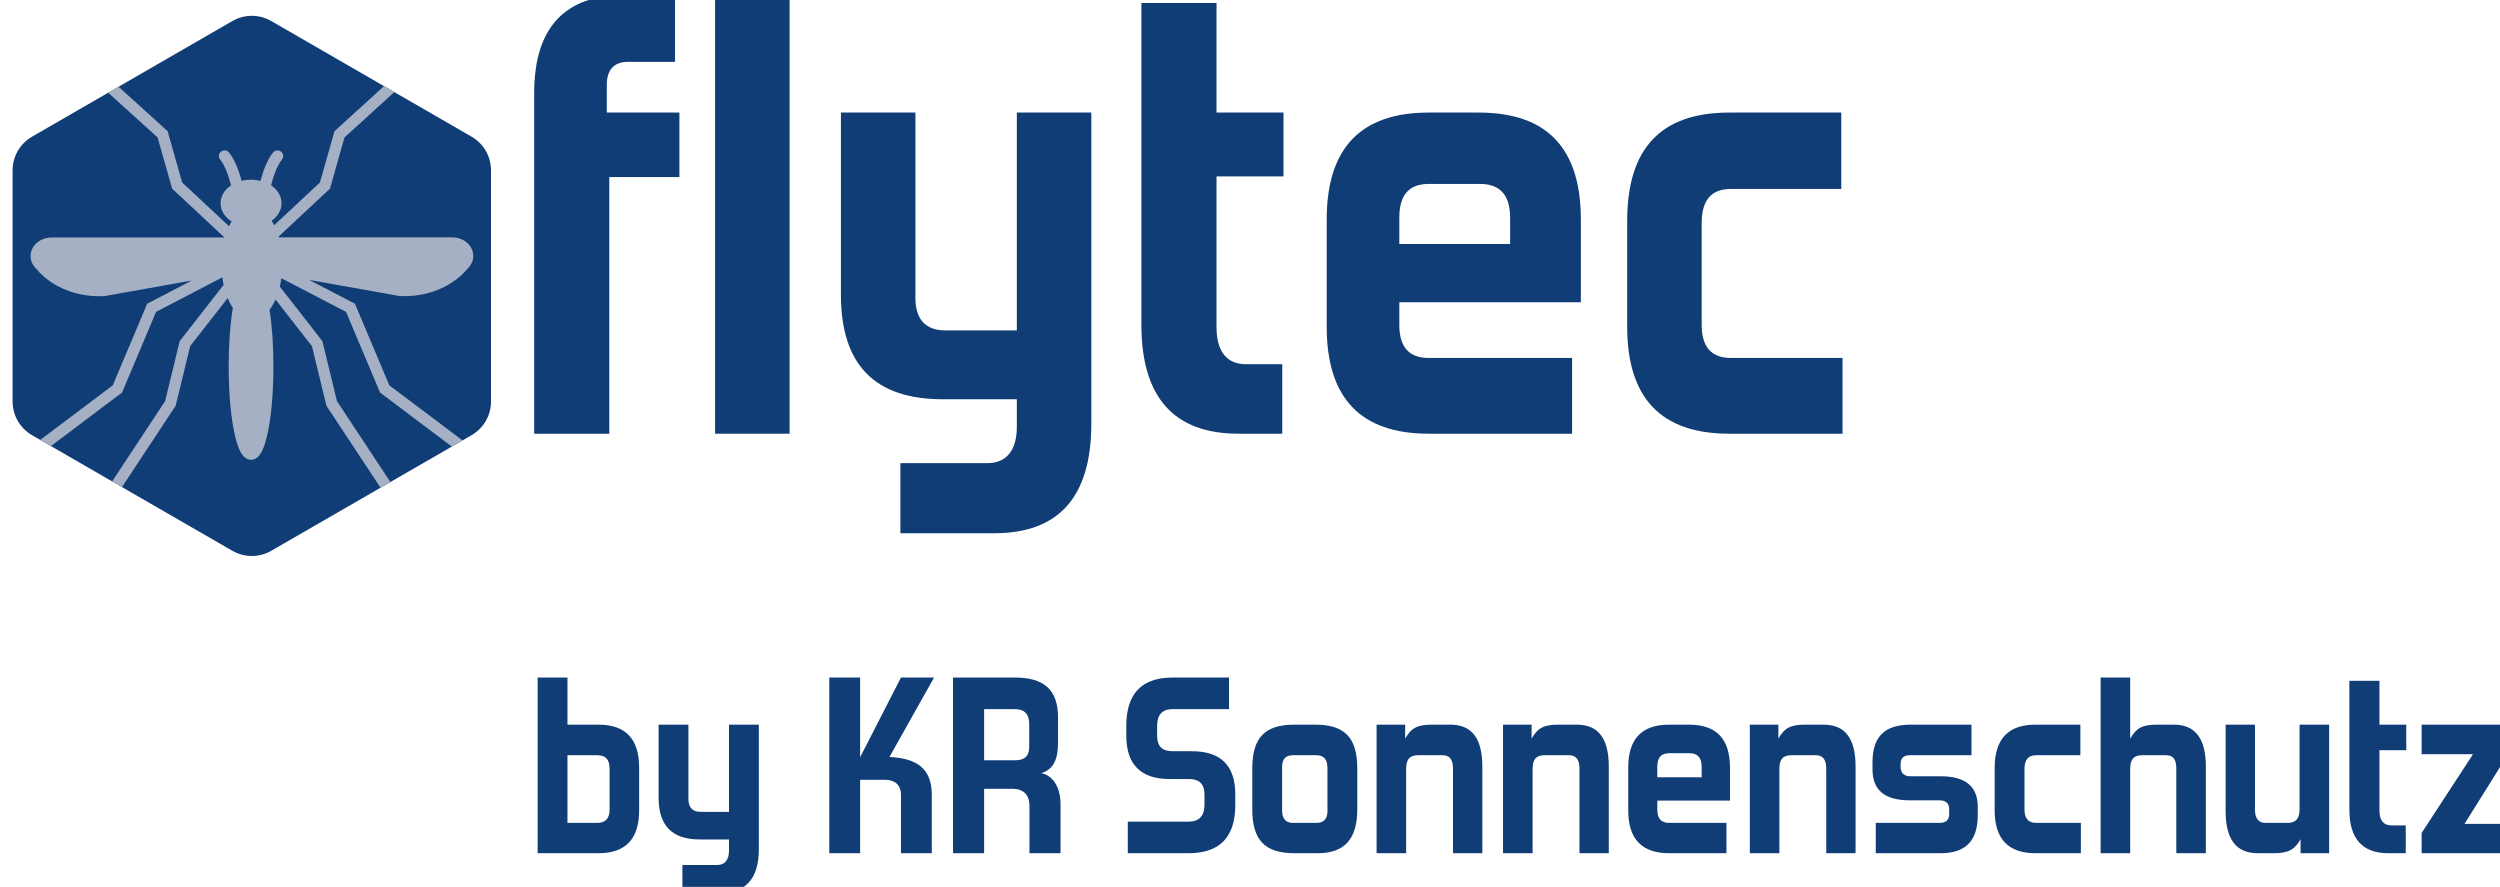
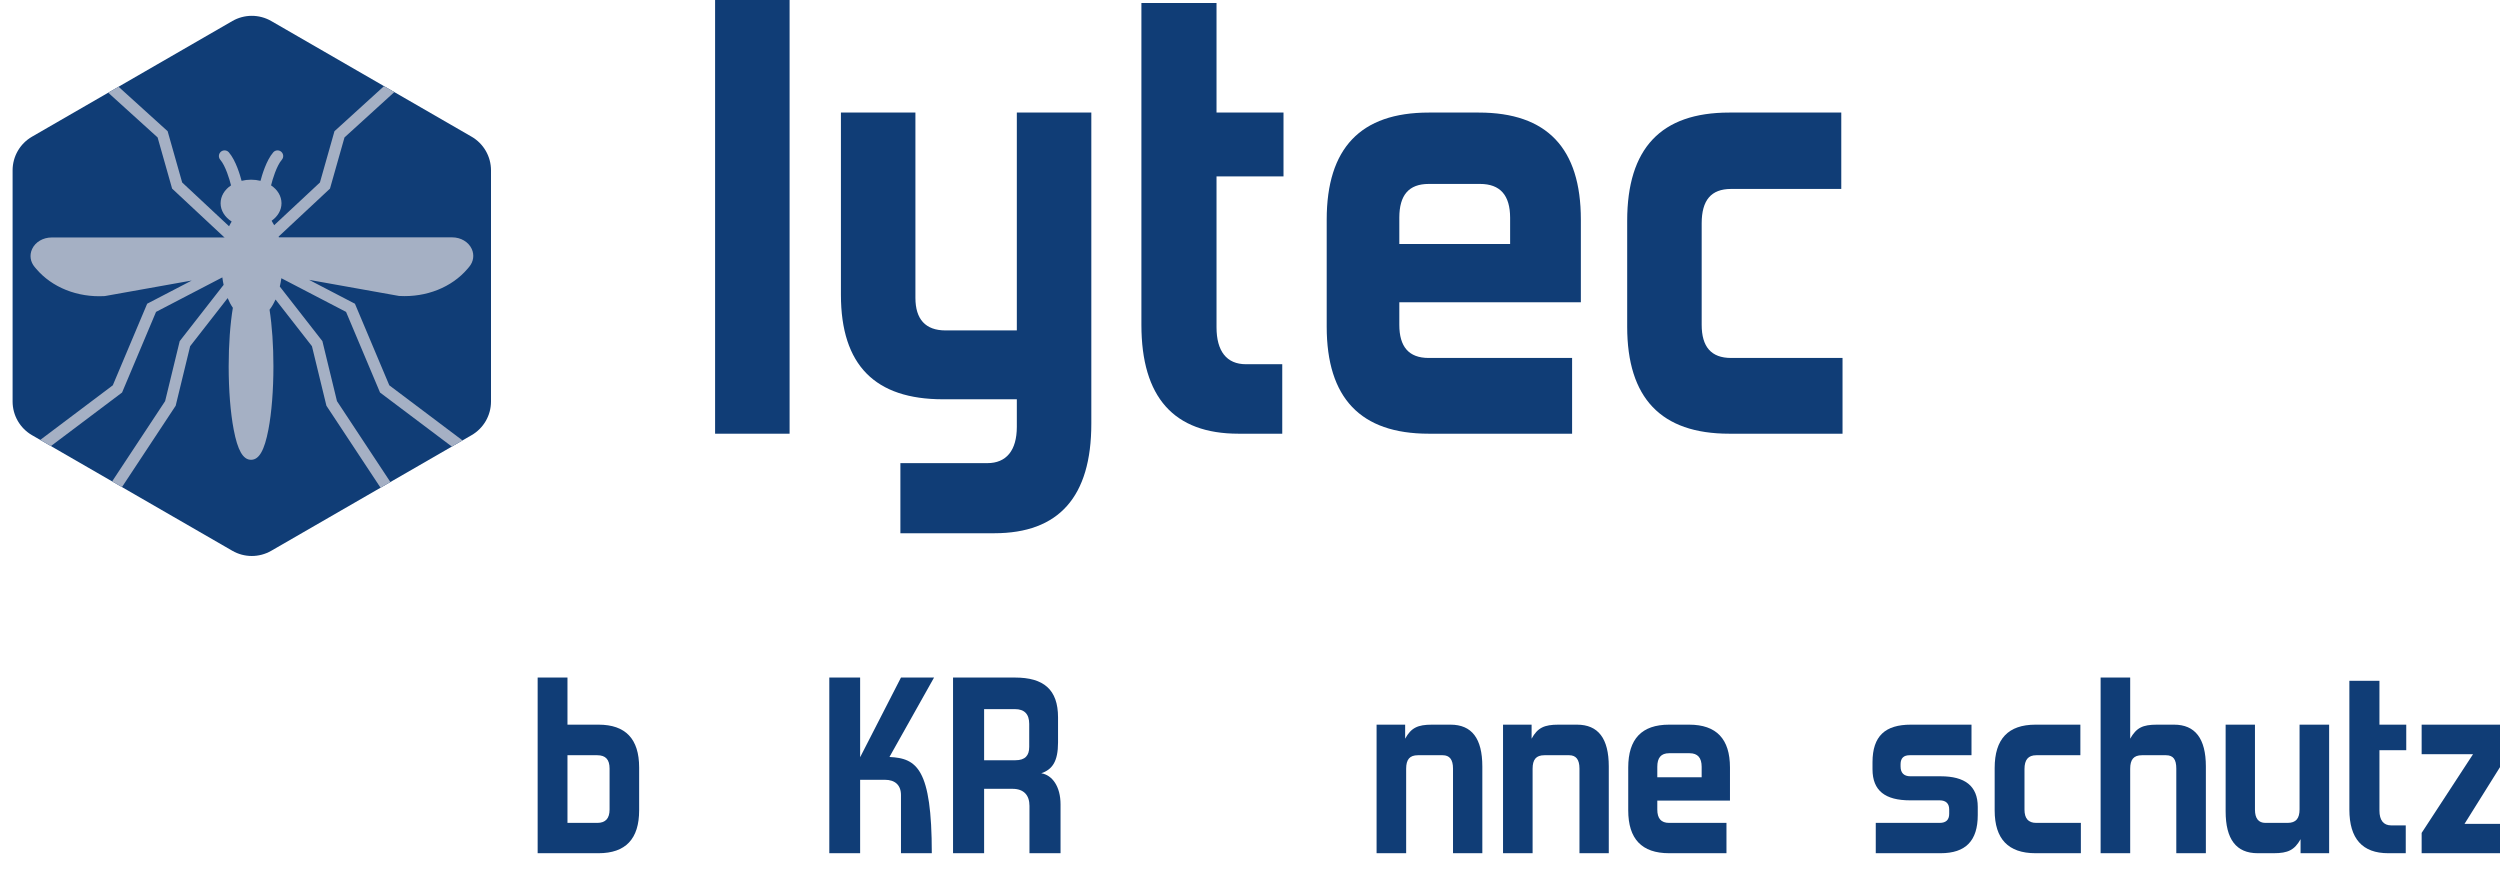
<svg xmlns="http://www.w3.org/2000/svg" width="100%" height="100%" viewBox="0 0 1635 580" version="1.1" xml:space="preserve" style="fill-rule:evenodd;clip-rule:evenodd;stroke-linejoin:round;stroke-miterlimit:2;">
  <g transform="matrix(1,0,0,1,-36264.7,-21866.9)">
    <g transform="matrix(4.167,0,0,4.167,35708.2,16283.4)">
      <g transform="matrix(0.07,0,4.94557e-34,0.068,-401.05,601.816)">
        <path d="M8158.09,10903.2C8185.07,10887.2 8218.31,10887.2 8245.29,10903.2C8345.97,10963.1 8593.73,11110.2 8694.41,11170.1C8721.39,11186.1 8738.01,11215.7 8738.01,11247.8C8738.01,11367.4 8738.01,11661.8 8738.01,11781.4C8738.01,11813.5 8721.39,11843.1 8694.41,11859.1C8593.73,11918.9 8345.97,12066.1 8245.29,12125.9C8218.31,12141.9 8185.07,12141.9 8158.09,12125.9C8057.41,12066.1 7809.65,11918.9 7708.97,11859.1C7681.99,11843.1 7665.38,11813.5 7665.38,11781.4L7665.38,11247.8C7665.38,11215.7 7681.99,11186.1 7708.97,11170.1C7809.65,11110.2 8057.41,10963.1 8158.09,10903.2Z" style="fill:rgb(16,61,118);" />
        <clipPath id="_clip1">
          <path d="M8158.09,10903.2C8185.07,10887.2 8218.31,10887.2 8245.29,10903.2C8345.97,10963.1 8593.73,11110.2 8694.41,11170.1C8721.39,11186.1 8738.01,11215.7 8738.01,11247.8C8738.01,11367.4 8738.01,11661.8 8738.01,11781.4C8738.01,11813.5 8721.39,11843.1 8694.41,11859.1C8593.73,11918.9 8345.97,12066.1 8245.29,12125.9C8218.31,12141.9 8185.07,12141.9 8158.09,12125.9C8057.41,12066.1 7809.65,11918.9 7708.97,11859.1C7681.99,11843.1 7665.38,11813.5 7665.38,11781.4L7665.38,11247.8C7665.38,11215.7 7681.99,11186.1 7708.97,11170.1C7809.65,11110.2 8057.41,10963.1 8158.09,10903.2Z" />
        </clipPath>
        <g clip-path="url(#_clip1)">
          <g transform="matrix(2.154,0,0,2.216,8694.76,11601.3)">
            <path d="M0,-77.705C-3.384,-85.006 -11.372,-89.724 -20.352,-89.724L-200.73,-89.724C-200.809,-90.005 -200.897,-90.276 -200.98,-90.555L-147.527,-140.481L-132.421,-193.793L-77.207,-244.046L-87.951,-250.249L-142.862,-200.271L-157.994,-146.866L-205.624,-102.378C-206.46,-104.013 -207.34,-105.568 -208.274,-107.006C-201.797,-111.581 -197.992,-118.131 -197.992,-125.204C-197.992,-132.754 -202.177,-139.402 -208.878,-143.875C-208.811,-144.065 -208.736,-144.249 -208.688,-144.448C-207.473,-149.574 -203.125,-164.25 -197.665,-170.523C-195.523,-172.983 -195.781,-176.713 -198.242,-178.855C-200.701,-180.995 -204.431,-180.737 -206.573,-178.277C-213.927,-169.829 -218.5,-153.751 -219.825,-148.606C-222.917,-149.366 -226.227,-149.779 -229.685,-149.779C-233.146,-149.779 -236.458,-149.365 -239.552,-148.605C-240.877,-153.748 -245.449,-169.828 -252.803,-178.277C-254.945,-180.738 -258.675,-180.996 -261.135,-178.855C-263.594,-176.713 -263.854,-172.983 -261.712,-170.523C-256.272,-164.273 -251.912,-149.584 -250.689,-144.448C-250.642,-144.248 -250.566,-144.064 -250.499,-143.874C-257.201,-139.401 -261.386,-132.753 -261.386,-125.204C-261.386,-117.732 -257.039,-110.785 -249.863,-106.195C-250.821,-104.659 -251.717,-103.006 -252.561,-101.263L-301.386,-146.866L-316.518,-200.271L-372.537,-251.044L-383.281,-244.841L-326.958,-193.793L-311.853,-140.481L-258.173,-90.344C-257.859,-90.05 -257.52,-89.802 -257.165,-89.59L-437.229,-89.59C-446.21,-89.59 -454.201,-84.872 -457.584,-77.569C-460.51,-71.256 -459.489,-64.22 -454.855,-58.751L-453.286,-56.897C-436.912,-37.581 -410.378,-26.978 -382.271,-28.544L-381.912,-28.564L-291.401,-44.761L-337.815,-20.596L-373.597,64.383L-451.572,123.106C-452.868,124.082 -453.646,125.488 -453.862,126.975L-444.36,132.461L-363.947,71.902L-328.583,-12.087L-259.579,-48.013C-259.227,-45.321 -258.775,-42.7 -258.231,-40.161C-258.431,-39.968 -258.624,-39.765 -258.8,-39.539L-303.955,18.38L-319.131,80.866L-380.251,173.502L-370.005,179.419L-308.139,85.654L-293.078,23.638L-254.028,-26.45C-252.471,-22.696 -250.662,-19.293 -248.618,-16.347C-251.433,0.589 -252.976,22.113 -252.976,44.64C-252.976,69.411 -251.131,92.757 -247.779,110.378C-243.625,132.216 -238.045,141.955 -229.685,141.955C-221.326,141.955 -215.746,132.216 -211.595,110.377C-208.246,92.76 -206.401,69.414 -206.401,44.64C-206.401,23.089 -207.828,2.274 -210.434,-14.366C-208.086,-17.36 -206.002,-20.95 -204.213,-24.99L-166.302,23.638L-151.241,85.654L-88.56,180.654L-78.313,174.738L-140.249,80.866L-155.424,18.38L-199.76,-38.489C-199.103,-41.276 -198.56,-44.168 -198.141,-47.149L-130.796,-12.087L-95.432,71.902L-10.156,136.123C-9.918,136.302 -9.67,136.452 -9.416,136.59L-0.711,131.564C-0.664,129.721 -1.465,127.882 -3.05,126.688L-85.783,64.383L-121.564,-20.596L-169.305,-45.452L-76.023,-28.753L-75.669,-28.69L-75.311,-28.67C-47.212,-27.099 -20.672,-37.709 -4.292,-57.036L-2.734,-58.879C1.903,-64.353 2.925,-71.391 0,-77.705" style="fill:rgb(165,176,196);fill-rule:nonzero;" />
          </g>
        </g>
      </g>
    </g>
    <g transform="matrix(4.167,0,0,4.167,35708.2,16283.4)">
      <g transform="matrix(1.965,-2.00365e-32,2.00365e-32,1.965,-21229.9,-7344.54)">
        <g transform="matrix(50,0,0,50,10912.7,4454.22)">
-           <path d="M0.159,-0L0.159,-0.41L0.271,-0.41L0.271,-0.513L0.155,-0.513L0.155,-0.557C0.155,-0.581 0.166,-0.594 0.189,-0.594L0.264,-0.594L0.264,-0.701L0.185,-0.701C0.088,-0.701 0.039,-0.649 0.039,-0.544L0.039,-0L0.159,-0Z" style="fill:rgb(16,61,118);fill-rule:nonzero;" />
-         </g>
+           </g>
        <g transform="matrix(50,0,0,50,10927,4454.22)">
          <rect x="0.042" y="-0.701" width="0.119" height="0.701" style="fill:rgb(16,61,118);fill-rule:nonzero;" />
        </g>
        <g transform="matrix(50,0,0,50,10937.2,4454.22)">
          <path d="M0.284,0.159C0.387,0.159 0.439,0.101 0.439,-0.016L0.439,-0.513L0.32,-0.513L0.32,-0.165L0.206,-0.165C0.174,-0.165 0.158,-0.183 0.158,-0.217L0.158,-0.513L0.039,-0.513L0.039,-0.222C0.039,-0.109 0.094,-0.055 0.202,-0.055L0.32,-0.055L0.32,-0.011C0.32,0.027 0.303,0.047 0.273,0.047L0.134,0.047L0.134,0.159L0.284,0.159Z" style="fill:rgb(16,61,118);fill-rule:nonzero;" />
        </g>
        <g transform="matrix(50,0,0,50,10961.2,4454.22)">
          <path d="M0.264,-0L0.264,-0.111L0.206,-0.111C0.175,-0.111 0.159,-0.132 0.159,-0.17L0.159,-0.411L0.266,-0.411L0.266,-0.513L0.159,-0.513L0.159,-0.688L0.039,-0.688L0.039,-0.174C0.039,-0.058 0.091,-0 0.194,-0L0.264,-0Z" style="fill:rgb(16,61,118);fill-rule:nonzero;" />
        </g>
        <g transform="matrix(50,0,0,50,10976.1,4454.22)">
          <path d="M0.429,-0L0.429,-0.121L0.2,-0.121C0.168,-0.121 0.153,-0.139 0.153,-0.174L0.153,-0.21L0.443,-0.21L0.443,-0.342C0.443,-0.456 0.389,-0.513 0.28,-0.513L0.2,-0.513C0.091,-0.513 0.037,-0.456 0.037,-0.342L0.037,-0.171C0.037,-0.057 0.091,-0 0.2,-0L0.429,-0ZM0.33,-0.303L0.153,-0.303L0.153,-0.345C0.153,-0.381 0.168,-0.399 0.2,-0.399L0.282,-0.399C0.314,-0.399 0.33,-0.381 0.33,-0.345L0.33,-0.303Z" style="fill:rgb(16,61,118);fill-rule:nonzero;" />
        </g>
        <g transform="matrix(50,0,0,50,11000.1,4454.22)">
          <path d="M0.381,-0L0.381,-0.121L0.203,-0.121C0.171,-0.121 0.156,-0.139 0.156,-0.174L0.156,-0.336C0.156,-0.373 0.171,-0.391 0.203,-0.391L0.379,-0.391L0.379,-0.513L0.2,-0.513C0.091,-0.513 0.037,-0.456 0.037,-0.34L0.037,-0.171C0.037,-0.057 0.091,-0 0.2,-0L0.381,-0Z" style="fill:rgb(16,61,118);fill-rule:nonzero;" />
        </g>
      </g>
    </g>
    <g transform="matrix(4.167,0,0,4.167,35708.2,16283.4)">
      <g transform="matrix(1.067,-1.00182e-32,1.00182e-32,1.067,-11351.6,-3278.81)">
        <g transform="matrix(36.861,0,0,36.861,10841.5,4454.22)">
          <path d="M0.285,-0C0.393,-0 0.447,-0.057 0.447,-0.171L0.447,-0.342C0.447,-0.456 0.393,-0.513 0.285,-0.513L0.161,-0.513L0.161,-0.701L0.042,-0.701L0.042,-0L0.285,-0ZM0.329,-0.174C0.329,-0.139 0.313,-0.121 0.28,-0.121L0.161,-0.121L0.161,-0.391L0.28,-0.391C0.313,-0.391 0.329,-0.374 0.329,-0.338L0.329,-0.174Z" style="fill:rgb(16,61,118);fill-rule:nonzero;" />
        </g>
        <g transform="matrix(36.861,0,0,36.861,10859.4,4454.22)">
-           <path d="M0.284,0.159C0.387,0.159 0.439,0.101 0.439,-0.016L0.439,-0.513L0.32,-0.513L0.32,-0.165L0.206,-0.165C0.174,-0.165 0.158,-0.183 0.158,-0.217L0.158,-0.513L0.039,-0.513L0.039,-0.222C0.039,-0.109 0.094,-0.055 0.202,-0.055L0.32,-0.055L0.32,-0.011C0.32,0.027 0.303,0.047 0.273,0.047L0.134,0.047L0.134,0.159L0.284,0.159Z" style="fill:rgb(16,61,118);fill-rule:nonzero;" />
-         </g>
+           </g>
        <g transform="matrix(36.861,0,0,36.861,10884.4,4454.22)">
-           <path d="M0.451,-0L0.451,-0.233C0.451,-0.338 0.391,-0.379 0.282,-0.384L0.46,-0.701L0.328,-0.701L0.165,-0.383L0.165,-0.701L0.042,-0.701L0.042,-0L0.165,-0L0.165,-0.293L0.264,-0.293C0.304,-0.293 0.328,-0.272 0.328,-0.232L0.328,-0L0.451,-0Z" style="fill:rgb(16,61,118);fill-rule:nonzero;" />
+           <path d="M0.451,-0C0.451,-0.338 0.391,-0.379 0.282,-0.384L0.46,-0.701L0.328,-0.701L0.165,-0.383L0.165,-0.701L0.042,-0.701L0.042,-0L0.165,-0L0.165,-0.293L0.264,-0.293C0.304,-0.293 0.328,-0.272 0.328,-0.232L0.328,-0L0.451,-0Z" style="fill:rgb(16,61,118);fill-rule:nonzero;" />
        </g>
        <g transform="matrix(36.861,0,0,36.861,10902.6,4454.22)">
          <path d="M0.471,-0L0.471,-0.195C0.471,-0.266 0.438,-0.312 0.394,-0.319C0.438,-0.334 0.461,-0.366 0.461,-0.442L0.461,-0.542C0.461,-0.653 0.404,-0.701 0.289,-0.701L0.042,-0.701L0.042,-0L0.166,-0L0.166,-0.257L0.279,-0.257C0.325,-0.257 0.347,-0.231 0.347,-0.189L0.347,-0L0.471,-0ZM0.346,-0.424C0.346,-0.39 0.33,-0.371 0.291,-0.371L0.166,-0.371L0.166,-0.575L0.289,-0.575C0.327,-0.575 0.346,-0.555 0.346,-0.516L0.346,-0.424Z" style="fill:rgb(16,61,118);fill-rule:nonzero;" />
        </g>
        <g transform="matrix(36.861,0,0,36.861,10928.6,4454.22)">
-           <path d="M0.276,-0C0.402,-0 0.463,-0.065 0.463,-0.193L0.463,-0.234C0.463,-0.349 0.406,-0.407 0.29,-0.407L0.213,-0.407C0.171,-0.407 0.151,-0.427 0.151,-0.469L0.151,-0.508C0.151,-0.553 0.172,-0.575 0.213,-0.575L0.438,-0.575L0.438,-0.701L0.213,-0.701C0.089,-0.701 0.028,-0.636 0.028,-0.508L0.028,-0.469C0.028,-0.354 0.086,-0.296 0.201,-0.296L0.278,-0.296C0.32,-0.296 0.34,-0.276 0.34,-0.234L0.34,-0.193C0.34,-0.149 0.319,-0.126 0.276,-0.126L0.034,-0.126L0.034,-0L0.276,-0Z" style="fill:rgb(16,61,118);fill-rule:nonzero;" />
-         </g>
+           </g>
        <g transform="matrix(36.861,0,0,36.861,10946.8,4454.22)">
-           <path d="M0.298,-0C0.407,-0 0.456,-0.059 0.456,-0.175L0.456,-0.338C0.456,-0.46 0.407,-0.513 0.288,-0.513L0.205,-0.513C0.088,-0.513 0.037,-0.462 0.037,-0.338L0.037,-0.175C0.037,-0.054 0.086,-0 0.205,-0L0.298,-0ZM0.337,-0.169C0.337,-0.137 0.323,-0.121 0.293,-0.121L0.199,-0.121C0.168,-0.121 0.156,-0.14 0.156,-0.173L0.156,-0.343C0.156,-0.376 0.17,-0.391 0.199,-0.391L0.293,-0.391C0.324,-0.391 0.337,-0.373 0.337,-0.339L0.337,-0.169Z" style="fill:rgb(16,61,118);fill-rule:nonzero;" />
-         </g>
+           </g>
        <g transform="matrix(36.861,0,0,36.861,10964.9,4454.22)">
          <path d="M0.464,-0L0.464,-0.346C0.464,-0.458 0.422,-0.513 0.337,-0.513L0.263,-0.513C0.207,-0.513 0.18,-0.501 0.156,-0.457L0.156,-0.513L0.042,-0.513L0.042,-0L0.16,-0L0.16,-0.337C0.16,-0.374 0.174,-0.391 0.207,-0.391L0.306,-0.391C0.333,-0.391 0.347,-0.374 0.347,-0.338L0.347,-0L0.464,-0Z" style="fill:rgb(16,61,118);fill-rule:nonzero;" />
        </g>
        <g transform="matrix(36.861,0,0,36.861,10983.5,4454.22)">
          <path d="M0.464,-0L0.464,-0.346C0.464,-0.458 0.422,-0.513 0.337,-0.513L0.263,-0.513C0.207,-0.513 0.18,-0.501 0.156,-0.457L0.156,-0.513L0.042,-0.513L0.042,-0L0.16,-0L0.16,-0.337C0.16,-0.374 0.174,-0.391 0.207,-0.391L0.306,-0.391C0.333,-0.391 0.347,-0.374 0.347,-0.338L0.347,-0L0.464,-0Z" style="fill:rgb(16,61,118);fill-rule:nonzero;" />
        </g>
        <g transform="matrix(36.861,0,0,36.861,11002.1,4454.22)">
          <path d="M0.429,-0L0.429,-0.121L0.2,-0.121C0.168,-0.121 0.153,-0.139 0.153,-0.174L0.153,-0.21L0.443,-0.21L0.443,-0.342C0.443,-0.456 0.389,-0.513 0.28,-0.513L0.2,-0.513C0.091,-0.513 0.037,-0.456 0.037,-0.342L0.037,-0.171C0.037,-0.057 0.091,-0 0.2,-0L0.429,-0ZM0.33,-0.303L0.153,-0.303L0.153,-0.345C0.153,-0.381 0.168,-0.399 0.2,-0.399L0.282,-0.399C0.314,-0.399 0.33,-0.381 0.33,-0.345L0.33,-0.303Z" style="fill:rgb(16,61,118);fill-rule:nonzero;" />
        </g>
        <g transform="matrix(36.861,0,0,36.861,11019.8,4454.22)">
-           <path d="M0.464,-0L0.464,-0.346C0.464,-0.458 0.422,-0.513 0.337,-0.513L0.263,-0.513C0.207,-0.513 0.18,-0.501 0.156,-0.457L0.156,-0.513L0.042,-0.513L0.042,-0L0.16,-0L0.16,-0.337C0.16,-0.374 0.174,-0.391 0.207,-0.391L0.306,-0.391C0.333,-0.391 0.347,-0.374 0.347,-0.338L0.347,-0L0.464,-0Z" style="fill:rgb(16,61,118);fill-rule:nonzero;" />
-         </g>
+           </g>
        <g transform="matrix(36.861,0,0,36.861,11038.4,4454.22)">
          <path d="M0.299,-0C0.399,-0 0.447,-0.05 0.447,-0.152L0.447,-0.185C0.447,-0.269 0.395,-0.307 0.299,-0.307L0.178,-0.307C0.152,-0.307 0.139,-0.321 0.139,-0.346L0.139,-0.355C0.139,-0.38 0.152,-0.391 0.175,-0.391L0.422,-0.391L0.422,-0.513L0.18,-0.513C0.078,-0.513 0.027,-0.468 0.027,-0.363L0.027,-0.335C0.027,-0.249 0.078,-0.211 0.177,-0.211L0.295,-0.211C0.32,-0.211 0.333,-0.198 0.333,-0.175L0.333,-0.157C0.333,-0.134 0.321,-0.121 0.295,-0.121L0.04,-0.121L0.04,-0L0.299,-0Z" style="fill:rgb(16,61,118);fill-rule:nonzero;" />
        </g>
        <g transform="matrix(36.861,0,0,36.861,11056,4454.22)">
          <path d="M0.381,-0L0.381,-0.121L0.203,-0.121C0.171,-0.121 0.156,-0.139 0.156,-0.174L0.156,-0.336C0.156,-0.373 0.171,-0.391 0.203,-0.391L0.379,-0.391L0.379,-0.513L0.2,-0.513C0.091,-0.513 0.037,-0.456 0.037,-0.34L0.037,-0.171C0.037,-0.057 0.091,-0 0.2,-0L0.381,-0Z" style="fill:rgb(16,61,118);fill-rule:nonzero;" />
        </g>
        <g transform="matrix(36.861,0,0,36.861,11071.4,4454.22)">
          <path d="M0.462,-0L0.462,-0.346C0.462,-0.458 0.419,-0.513 0.335,-0.513L0.267,-0.513C0.21,-0.513 0.185,-0.501 0.16,-0.457L0.16,-0.701L0.042,-0.701L0.042,-0L0.16,-0L0.16,-0.337C0.16,-0.374 0.174,-0.391 0.207,-0.391L0.303,-0.391C0.332,-0.391 0.344,-0.374 0.344,-0.338L0.344,-0L0.462,-0Z" style="fill:rgb(16,61,118);fill-rule:nonzero;" />
        </g>
        <g transform="matrix(36.861,0,0,36.861,11089.9,4454.22)">
          <path d="M0.452,-0L0.452,-0.513L0.334,-0.513L0.334,-0.175C0.334,-0.139 0.32,-0.121 0.286,-0.121L0.198,-0.121C0.17,-0.121 0.156,-0.139 0.156,-0.174L0.156,-0.513L0.039,-0.513L0.039,-0.167C0.039,-0.056 0.081,-0 0.167,-0L0.231,-0C0.288,-0 0.314,-0.013 0.338,-0.056L0.338,-0L0.452,-0Z" style="fill:rgb(16,61,118);fill-rule:nonzero;" />
        </g>
        <g transform="matrix(36.861,0,0,36.861,11108.1,4454.22)">
          <path d="M0.264,-0L0.264,-0.111L0.206,-0.111C0.175,-0.111 0.159,-0.132 0.159,-0.17L0.159,-0.411L0.266,-0.411L0.266,-0.513L0.159,-0.513L0.159,-0.688L0.039,-0.688L0.039,-0.174C0.039,-0.058 0.091,-0 0.194,-0L0.264,-0Z" style="fill:rgb(16,61,118);fill-rule:nonzero;" />
        </g>
        <g transform="matrix(36.861,0,0,36.861,11119.1,4454.22)">
          <path d="M0.402,-0L0.402,-0.117L0.2,-0.117L0.402,-0.44L0.402,-0.513L0.029,-0.513L0.029,-0.395L0.234,-0.395L0.029,-0.081L0.029,-0L0.402,-0Z" style="fill:rgb(16,61,118);fill-rule:nonzero;" />
        </g>
      </g>
    </g>
  </g>
</svg>